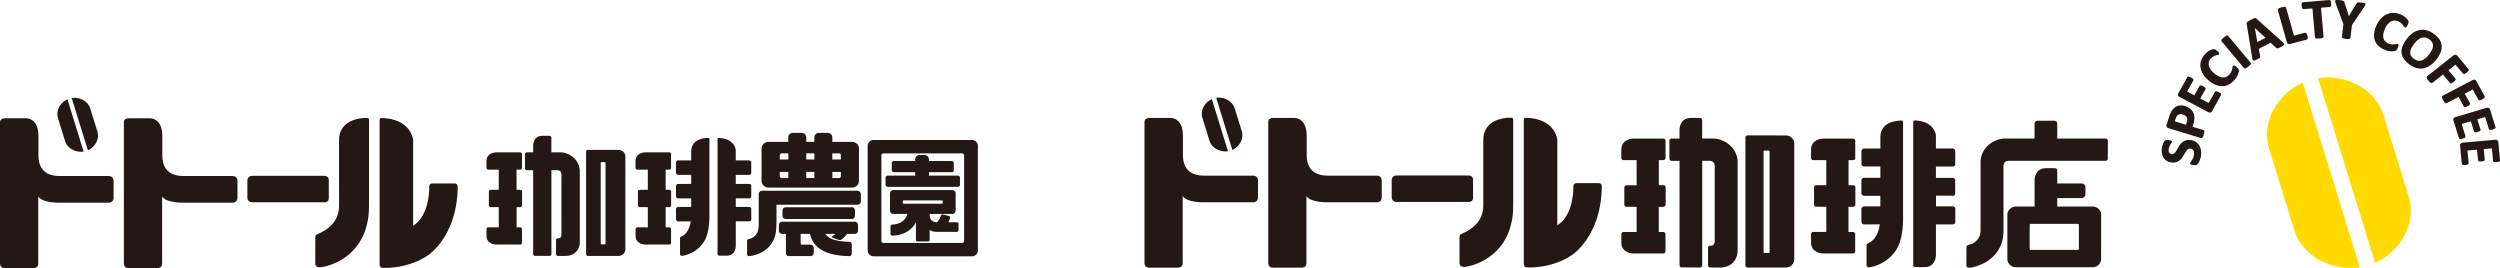
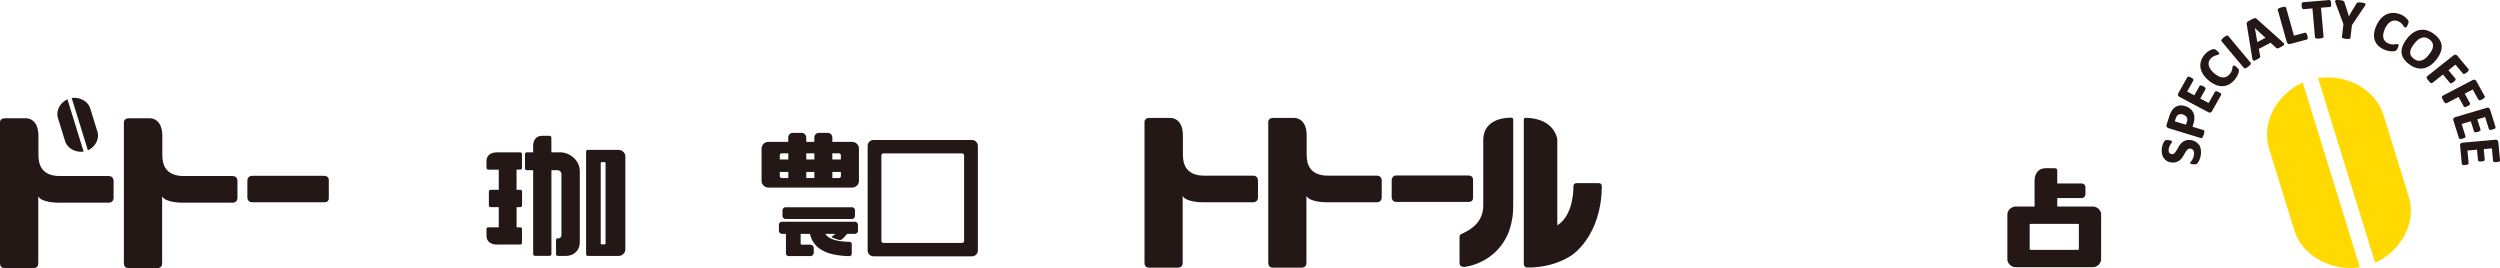
<svg xmlns="http://www.w3.org/2000/svg" width="373" height="40" viewBox="0 0 373 40" fill="none">
  <g clip-path="url(#clip0_296_1013)">
-     <path d="M179.391 17.561l1.063 3.448c.343 1.106 1.6 1.732 2.763 1.56l-2.409-7.786c-1.068.475-1.76 1.678-1.417 2.784v-.006zm2.065-2.972l2.409 7.785c1.068-.475 1.76-1.678 1.417-2.784l-1.069-3.442c-.343-1.106-1.6-1.732-2.757-1.56z" fill="#231815" />
    <path d="M170.759 39.234V18.3s-.094-.702.72-.702h3.167s1.844-.086 1.844 2.628v2.892c0 1.391.492 3.09 3.183 3.09h7.298c.72 0 .72.702.72.702v2.568s0 .702-.72.702h-7.502s-2.509.027-3.012-.95v10.003c0 .74-.72.701-.72.701h-4.264s-.714.054-.714-.701zm18.465 0V18.3s-.094-.702.72-.702h3.167s1.844-.086 1.844 2.628v2.892c0 1.391.492 3.09 3.183 3.09h7.298c.719 0 .719.702.719.702v2.568s0 .702-.719.702h-7.503s-2.508.027-3.012-.95v10.003c0 .74-.719.701-.719.701h-4.264s-.714.054-.714-.701zm30.552-9.809s.088.702-.626.702h-10.791c-.725 0-.72-.702-.72-.702V26.88s0-.702.72-.702h10.702c.798 0 .72.702.72.702v2.546h-.005z" fill="#231815" />
    <path d="M225.772 29.825c0 1.785 0 2.686-.575 4.532-1.822 5.017-6.7 5.47-6.7 5.47s-.736.065-.736-.566V35.5c0-.41.055-.486.288-.594.88-.4 3.255-1.462 3.255-4.23.011-1.705 0-.852 0-3.323v-6.442c.006-2.762 2.497-3.356 4.153-3.356.315 0 .315.254.315.254v12.015zm1.578-11.956v21.457c0 .604.487.577.487.577s3.566.237 6.683-1.834c0 0 4.407-2.828 4.468-10.219 0 0 .05-.523-.454-.523h-3.294c-.565 0-.487.545-.487.545s.105 4.202-2.403 5.75V20.837s-.266-3.161-4.712-3.264c-.083 0-.288.01-.288.297z" fill="#231815" />
-     <path fill-rule="evenodd" clip-rule="evenodd" d="M276.478 30.844h.06a.356.356 0 00.283-.28v-2.66a.35.35 0 00-.305-.27h-.714V23.89c.46 0 .703 0 .72-.006l.044-.01a.344.344 0 00.238-.265V20.95a.356.356 0 00-.288-.27h-4.285c-.991-.016-1.905.394-2.01 1.451v.103c-.011.037-.011.275-.011.701v.696c.039.14.149.243.299.259h1.977v3.744h-1.551a.35.35 0 00-.277.28v2.635a.35.35 0 00.261.29h.038s.526.012 1.529.012v3.75h-1.966a.35.35 0 00-.31.28v1.462c.105 1.068 1.008 1.484 1.999 1.478h4.318a.356.356 0 00.266-.286v-2.654a.35.35 0 00-.304-.27h-.698v-3.75h.675m14.856-1.635h.038c.249-.011.371-.2.355-.432v-1.813c.016-.275-.144-.442-.421-.447h-2.431l-.027-.049v-1.64h2.513c.261 0 .388-.189.371-.432V22.59c.017-.232-.122-.416-.365-.437h-2.519v-2.007c-.144-.831-.742-1.506-1.523-1.84l-.161-.065-.177-.06-.182-.053a4.578 4.578 0 00-1.174-.146h-.033l-.028.011c-.061.027-.083.06-.094.119v.027l-.011.075v21.333a.312.312 0 00.254.297h.039s.139.01.366.01h1.151c1.124-.059 1.584-.955 1.578-1.947v-4.429h2.475c.277.01.426-.163.415-.432v-1.819c.017-.27-.149-.442-.42-.447h-2.459v-1.592h.078l.05.005h2.369m-7.413 2.768v-13.8c0-.05-.022-.12-.078-.141l-.022-.01h-.022c-.244-.039-.598 0-.842.032l-.16.026-.161.033-.16.038c-1.069.28-1.794.933-1.921 2.028l-.017.167v1.824h-2.436c-.244.022-.382.21-.388.437v1.824c.017.226.15.404.388.42h2.436v1.684h-2.442c-.243.021-.382.205-.387.437v1.829c.016.232.144.394.387.42h2.436v1.587h-2.436c-.243.021-.382.21-.387.437v1.829c.016.226.149.399.387.42h2.359l-.011.07-.028.157c-.127.696-.393 1.457-.886 1.991l-.088.097-.1.092c-.299.329-.781.356-.853.615l-.011.043v.043s-.005.491-.005 1.446v1.565l.011.043a.36.36 0 00.299.248h.083a6.21 6.21 0 002.059-.734l.261-.162.216-.145.177-.13c1.478-1.192 2.004-2.481 2.231-4.31l.028-.254.027-.307c.012-.12.023-.254.028-.405.011-.151.017-.297.022-.426.006-.135.006-.27.011-.405v-.615l-.005-.043m-16.229-10.591a1.266 1.266 0 00-1.146-1.154h-.138c-1.844-.006-3.239-.006-4.186-.006h-1.5c-.178.016-.299.124-.321.297V39.6a.347.347 0 00.299.318h4.34c.958 0 1.456 0 1.49-.005l.088-.011a1.274 1.274 0 001.063-1.063v-.08c.011-.028.011-2.914.011-8.66v-8.735zm-3.676 16.229v.021c0 .06-.061.114-.116.13h-.67c-.072-.027-.105-.065-.122-.135V22.606a.167.167 0 01.111-.13h.016s.111-.005.316-.005h.327a.164.164 0 01.127.167v14.95l.011.006zm-15.857-6.75h.039a.348.348 0 00.304-.291v-2.649a.35.35 0 00-.304-.27h-.714V23.89h.686a.343.343 0 00.31-.286v-2.622a.346.346 0 00-.293-.302h-4.28c-.986-.022-1.905.394-2.01 1.451v.103c-.011.037-.011.275-.011.7v.698a.35.35 0 00.26.253l.039.011h1.982v3.745h-1.517a.35.35 0 00-.316.285v2.612a.337.337 0 00.261.313h.038s.526.01 1.534.01v3.75h-1.977a.338.338 0 00-.293.254v.038s-.011.124-.011.329v1.111c.1 1.063 1.013 1.49 1.999 1.478h4.324a.359.359 0 00.266-.286v-2.622a.344.344 0 00-.31-.302h-.693v-3.75h.676m7.435-10.192h-1.633v-2.752a.336.336 0 00-.271-.313h-.039s-.127-.005-.354-.005h-1.085l-.144.01c-1.091.098-1.518 1.01-1.49 1.97v1.09h-1.218a.338.338 0 00-.288.264v2.747c0 .145.116.28.266.307h.039s.116.01.321.01h.886V39.59c0 .151.116.28.271.307h.039s.459.006 1.334.006h1.412c.172 0 .31-.135.327-.302V23.992h1.168c.471.044.709.373.698.82v11.11c-.067 1.175-.853.415-.997.992v2.692c0 .146.122.28.266.308h.038s.144.005.388.005h1.224l.166-.01c1.401-.13 2.292-1.107 2.331-2.472V24.262c.044-1.904-1.589-3.469-3.499-3.588h-.144m58.872.259a.332.332 0 00-.288-.259h-7.253v-2.222c-.005-.308-.232-.459-.542-.443h-2.293c-.293-.021-.52.146-.548.437v.065l-.005.07v2.088h-4.552c-1.91.124-3.549 1.683-3.499 3.588v9.965c-.011.755-.133 1.284-.742 1.807l-.121.097-.122.081c-.449.346-1.014.227-1.113.583v.038l-.017.032v2.773c.028.826 2.53-.286 2.785-.453l.2-.119.193-.124c1.528-1.057 2.27-2.46 2.353-4.24v-9.89c-.011-.448.227-.777.698-.814h14.606a.341.341 0 00.266-.313v-2.741l-.006-.006z" fill="#231815" />
    <path fill-rule="evenodd" clip-rule="evenodd" d="M313.491 31.972c-.044-.604-.526-1.084-1.146-1.155h-.139c-.603-.005-1.866-.005-3.333-.005h-1.932v-1.257h3.66a.592.592 0 00.548-.54v-1.111a.586.586 0 00-.493-.529h-.055s-2.597-.005-3.66-.005v-1.953a.331.331 0 00-.271-.313h-.039s-.128-.005-.355-.005h-1.085l-.144.01c-1.09.097-1.517 1.01-1.489 1.97v3.738h-2.912c-.615.076-1.102.556-1.146 1.16v6.814c.088.54.514.977 1.068 1.063l.089.011c.033 0 .182.006 1.14.006h9.391c.957 0 1.101 0 1.14-.006l.089-.01a1.27 1.27 0 001.063-1.063v-.081c.011-.027.011-6.626.011-6.653v-.086zm-3.322 5.158v.021c0 .06-.061.114-.116.13h-7.115c-.056-.022-.111-.076-.111-.135v-3.582a.158.158 0 01.127-.162h7.087a.164.164 0 01.128.167v3.56z" fill="#231815" />
    <path d="M338.545 22.169l3.77 12.198c1.213 3.917 5.664 6.14 9.773 5.514l-8.521-27.558c-3.788 1.688-6.229 5.934-5.022 9.846zm20.84 7.181l-3.771-12.188c-1.207-3.922-5.658-6.14-9.766-5.514l8.521 27.559c3.787-1.689 6.229-5.94 5.022-9.857h-.006z" fill="#FFD900" />
-     <path d="M328.08 21.63a1.668 1.668 0 00-.531-.502 1.864 1.864 0 00-.787-.238 1.76 1.76 0 00-.62.049 1.57 1.57 0 00-.476.237c-.138.103-.26.221-.365.356a3.13 3.13 0 00-.277.416c-.083.14-.161.275-.238.41-.072.13-.15.248-.227.35a.863.863 0 01-.244.227.445.445 0 01-.282.06.501.501 0 01-.36-.189.619.619 0 01-.094-.21.868.868 0 01-.011-.298c.011-.145.044-.28.094-.399a2.558 2.558 0 01.304-.55.398.398 0 00.089-.178c0-.049-.006-.092-.033-.124-.022-.033-.061-.054-.111-.076a.807.807 0 00-.155-.038c-.061-.01-.127-.016-.216-.027-.077-.005-.138-.01-.194-.01h-.138a.272.272 0 00-.1.021.533.533 0 00-.099.06.713.713 0 00-.139.178 1.884 1.884 0 00-.149.296 2.811 2.811 0 00-.117.362 2.7 2.7 0 00-.033 1.128c.044.237.133.447.255.63.122.184.288.335.487.454s.443.194.72.216c.243.021.454 0 .637-.049a1.62 1.62 0 00.836-.583c.099-.13.193-.27.276-.41.084-.14.161-.275.239-.404.072-.124.149-.243.227-.34a1.02 1.02 0 01.249-.221.463.463 0 01.288-.06.645.645 0 01.26.076.545.545 0 01.183.167.7.7 0 01.105.259c.022.103.027.216.011.345a1.752 1.752 0 01-.116.513 2.29 2.29 0 01-.189.372 3.736 3.736 0 01-.177.254.365.365 0 00-.1.194c0 .043 0 .08.028.119a.212.212 0 00.105.086.844.844 0 00.161.043c.061.01.138.022.227.027.077.005.144.01.199.01.045 0 .083 0 .122-.005a.39.39 0 00.205-.08.914.914 0 00.155-.178c.061-.081.116-.184.177-.308.055-.124.111-.264.161-.426.05-.162.083-.34.099-.529.028-.28.011-.556-.038-.81a1.997 1.997 0 00-.283-.69v.016zm.775-2.148a.181.181 0 00-.105-.075l-1.628-.497.117-.367a3.19 3.19 0 00.166-.95c0-.285-.056-.544-.161-.776a1.616 1.616 0 00-.476-.6 2.412 2.412 0 00-.775-.393 1.918 1.918 0 00-.637-.092 1.516 1.516 0 00-1.041.448 1.9 1.9 0 00-.338.432 3.83 3.83 0 00-.193.388 4.15 4.15 0 00-.128.35l-.393 1.226a.445.445 0 00.017.34c.05.102.155.178.299.22l4.789 1.463s.039.01.061.01.044 0 .066-.01a.29.29 0 00.117-.092c.027-.038.061-.097.094-.167.033-.065.061-.151.094-.26.033-.107.061-.199.072-.269a.578.578 0 00.017-.183c0-.06-.011-.108-.039-.14l.005-.006zm-2.58-1.279l-.127.405-1.667-.507.122-.383c.033-.103.072-.205.122-.302a.758.758 0 01.188-.238.714.714 0 01.31-.14.914.914 0 01.454.043c.128.038.244.092.344.162a.79.79 0 01.227.237.621.621 0 01.094.308 1.07 1.07 0 01-.061.415h-.006zm4.95-4.343a2.78 2.78 0 00-.188-.113 1.538 1.538 0 00-.199-.092.498.498 0 00-.155-.038c-.056 0-.094 0-.133.017a.181.181 0 00-.089.08l-.93 1.657-1.251-.67.775-1.38a.185.185 0 00.022-.114c0-.037-.022-.075-.05-.118a.71.71 0 00-.116-.103 1.748 1.748 0 00-.377-.205.486.486 0 00-.155-.038c-.049 0-.088 0-.127.017a.18.18 0 00-.088.08l-.77 1.382-1.069-.567.919-1.64a.176.176 0 00.023-.119.272.272 0 00-.056-.113.521.521 0 00-.116-.102 2.292 2.292 0 00-.183-.108c-.077-.043-.144-.07-.199-.098a.782.782 0 00-.155-.043c-.05 0-.094 0-.133.017a.15.15 0 00-.083.08l-1.334 2.38a.393.393 0 00-.05.291c.022.103.099.189.232.26l4.269 2.27a.53.53 0 00.238.07.253.253 0 00.111-.021.423.423 0 00.227-.2l1.345-2.395a.168.168 0 00.023-.113c0-.038-.023-.076-.056-.12a.55.55 0 00-.116-.102l-.006.011zm2.73-3.598c-.022-.033-.055-.065-.094-.108a2.983 2.983 0 00-.139-.124 2.593 2.593 0 00-.199-.157.841.841 0 00-.138-.08c-.05-.022-.089-.028-.128-.017a.255.255 0 00-.094.06c-.033.037-.055.102-.066.199a6.356 6.356 0 01-.05.28 2.18 2.18 0 01-.122.367c-.055.13-.149.27-.277.41a1.367 1.367 0 01-.454.351c-.16.076-.343.114-.526.108a1.62 1.62 0 01-.609-.156 2.855 2.855 0 01-.692-.459 2.871 2.871 0 01-.537-.572 1.79 1.79 0 01-.271-.572 1.095 1.095 0 010-.54 1.13 1.13 0 01.266-.49c.127-.14.254-.248.376-.319a1.84 1.84 0 01.36-.161c.111-.038.21-.065.288-.081.099-.022.166-.054.205-.097a.175.175 0 00.044-.114.228.228 0 00-.039-.124.614.614 0 00-.105-.13c-.044-.042-.1-.091-.166-.15a2.081 2.081 0 00-.161-.13c-.049-.032-.088-.06-.127-.08a.448.448 0 00-.116-.044.424.424 0 00-.144 0 .945.945 0 00-.26.065 2.27 2.27 0 00-.681.394 2.564 2.564 0 00-.333.313 2.723 2.723 0 00-.553.922c-.111.324-.15.664-.106.998.045.335.167.675.366 1.01.199.334.482.657.847.96a3.95 3.95 0 001.058.663c.326.135.647.2.952.2h.066c.327-.011.648-.092.947-.248.294-.157.576-.378.831-.67a3.147 3.147 0 00.537-.857c.05-.135.088-.248.11-.351.023-.108.028-.183.023-.237a.406.406 0 00-.028-.124c-.011-.033-.033-.065-.056-.103l-.005-.005zm1.827-.912l-3.328-3.982a.205.205 0 00-.11-.064c-.039-.011-.089 0-.15.016a1.648 1.648 0 00-.393.254c-.089.07-.155.129-.21.183a.78.78 0 00-.122.145.256.256 0 00-.05.14.19.19 0 00.044.12l3.328 3.976a.204.204 0 00.111.064h.038a.305.305 0 00.111-.021c.05-.016.105-.049.172-.086.066-.038.138-.092.227-.162.088-.07.16-.13.21-.184a.868.868 0 00.122-.145.242.242 0 00.044-.135.184.184 0 00-.044-.12zm4.961-2.892a1.121 1.121 0 00-.183-.189l-3.853-3.447a.543.543 0 00-.139-.097.289.289 0 00-.182-.011 1.495 1.495 0 00-.238.086 7.984 7.984 0 00-.676.356.783.783 0 00-.183.135.256.256 0 00-.083.146.758.758 0 000 .15l.825 5.045c.017.103.039.19.061.248a.247.247 0 00.133.152c.022.01.05.01.078.01.044 0 .088-.01.144-.032.072-.027.171-.076.287-.135.111-.06.2-.108.266-.146a.645.645 0 00.155-.124.26.26 0 00.067-.135c0-.037 0-.086-.011-.13l-.194-1.046 1.755-.917.819.755a.393.393 0 00.1.07.272.272 0 00.15.011.878.878 0 00.193-.07c.078-.032.178-.086.31-.156.122-.065.222-.119.294-.168.083-.053.133-.107.149-.161.017-.044.017-.114-.044-.2zm-3.948-.178l-.371-2.099 1.589 1.462-1.218.637zm4.396-.022c.039.14.106.232.205.281a.403.403 0 00.177.038.558.558 0 00.128-.016l2.464-.659a.182.182 0 00.105-.07.229.229 0 00.044-.13c0-.042 0-.102-.005-.161a2.678 2.678 0 00-.05-.216 1.403 1.403 0 00-.072-.21c-.028-.06-.05-.108-.078-.14a.204.204 0 00-.105-.081.203.203 0 00-.127-.006l-1.623.432-1.162-4.15a.178.178 0 00-.078-.102c-.033-.027-.083-.037-.144-.043-.055 0-.116 0-.188.01a4.133 4.133 0 00-.277.06c-.105.027-.194.06-.271.087a.975.975 0 00-.172.086.225.225 0 00-.099.108.207.207 0 00-.012.13l1.335 4.758.005-.006zm2.254-5.174a.424.424 0 00.05.152.239.239 0 00.083.097.167.167 0 00.121.032l1.318-.108.377 4.295c0 .043.022.08.055.118a.235.235 0 00.133.065c.05.01.111.016.194.022h.049c.067 0 .144 0 .233-.011.116-.01.205-.022.282-.038a.811.811 0 00.183-.054.249.249 0 00.116-.086.172.172 0 00.034-.124l-.377-4.295 1.318-.108a.163.163 0 00.111-.048.296.296 0 00.066-.114.632.632 0 00.022-.156c0-.06 0-.135-.005-.216a1.252 1.252 0 00-.034-.221.529.529 0 00-.049-.157.23.23 0 00-.089-.097.178.178 0 00-.116-.027l-3.915.33a.186.186 0 00-.116.048.288.288 0 00-.066.108.595.595 0 00-.023.162c0 .065 0 .14.006.221.005.081.017.156.033.216l.006-.006zm5.038-.577l1.157 3.097-.227 1.883c0 .043 0 .086.028.119.022.037.061.07.116.091.045.022.105.038.183.06a2.991 2.991 0 00.565.06c.077 0 .144 0 .194-.017a.232.232 0 00.132-.065.184.184 0 00.056-.113l.227-1.883 1.86-2.757c.067-.097.111-.178.139-.237.044-.103.011-.173-.023-.21-.038-.05-.11-.076-.216-.098a4.766 4.766 0 00-.382-.054c-.127-.016-.227-.021-.304-.027-.083 0-.15 0-.199.016a.329.329 0 00-.139.07.315.315 0 00-.077.114l-.77 1.251c-.072.125-.144.249-.216.389-.044.086-.094.173-.138.259-.028-.103-.056-.2-.078-.291-.044-.152-.083-.292-.127-.427l-.46-1.397c-.016-.049-.038-.086-.055-.119a.324.324 0 00-.122-.097.976.976 0 00-.199-.06c-.078-.015-.183-.026-.321-.042a8.499 8.499 0 00-.377-.033c-.105 0-.183.011-.232.049-.039.027-.089.086-.072.194.011.065.038.151.077.264v.011zm6.384 6.35c.244.227.548.421.908.567.183.075.365.135.532.167.171.038.326.06.47.065h.155c.083 0 .155 0 .222-.011a.85.85 0 00.238-.049.426.426 0 00.199-.151c.022-.032.05-.07.072-.118.028-.044.05-.103.083-.168.039-.097.072-.172.089-.232a.495.495 0 00.033-.156c0-.054 0-.092-.022-.124a.219.219 0 00-.089-.065c-.05-.021-.116-.021-.216 0a2.789 2.789 0 01-.686.038 1.58 1.58 0 01-.488-.13 1.443 1.443 0 01-.481-.313 1.133 1.133 0 01-.266-.453 1.575 1.575 0 01-.033-.615c.033-.232.111-.496.232-.782a3.05 3.05 0 01.393-.67c.144-.183.305-.323.477-.425.166-.097.343-.157.526-.168a1.492 1.492 0 01.991.351c.11.097.199.194.271.28.072.092.127.173.166.243.05.087.1.135.155.162a.172.172 0 00.127 0 .317.317 0 00.111-.07.582.582 0 00.1-.135c.028-.054.061-.118.099-.2.034-.075.056-.134.078-.188.017-.054.033-.103.039-.146a.31.31 0 00.005-.124.388.388 0 00-.038-.135.973.973 0 00-.144-.221 2.299 2.299 0 00-.593-.513 2.388 2.388 0 00-.41-.21 2.863 2.863 0 00-1.068-.232 2.48 2.48 0 00-1.008.205c-.315.14-.609.356-.875.647a3.918 3.918 0 00-.681 1.08 3.91 3.91 0 00-.326 1.186c-.034.367.005.707.116 1.004.111.302.288.572.531.798l.006.011zm9.429-.064a1.981 1.981 0 00-.343-.912 3.48 3.48 0 00-.803-.81 3.32 3.32 0 00-1.074-.544 2.349 2.349 0 00-1.057-.049 2.662 2.662 0 00-.997.42 3.976 3.976 0 00-.891.859 4.621 4.621 0 00-.659 1.1c-.133.351-.189.69-.161 1.01.033.318.144.625.338.911.194.286.465.561.814.82.354.264.714.448 1.068.545a2.42 2.42 0 001.058.049 2.69 2.69 0 001.002-.427c.316-.215.62-.512.908-.874.294-.377.509-.744.642-1.09a2.18 2.18 0 00.15-1.003l.005-.005zm-1.467.701a4.07 4.07 0 01-.426.647c-.161.2-.327.383-.504.535-.172.15-.36.258-.548.323a1.183 1.183 0 01-.582.054c-.199-.027-.404-.124-.614-.28a1.524 1.524 0 01-.449-.491.928.928 0 01-.099-.53 1.61 1.61 0 01.182-.593c.111-.21.255-.437.438-.663.155-.194.321-.372.498-.523.172-.146.355-.254.543-.319.127-.043.266-.065.398-.065a.96.96 0 01.178.011c.199.027.404.119.614.275.211.157.36.319.443.491.083.168.116.351.105.535a1.638 1.638 0 01-.177.588v.005zm2.685 4.877a.194.194 0 00.105.065h.045c.027 0 .055 0 .088-.016a.607.607 0 00.15-.07c.05-.033.111-.076.183-.13.066-.054.127-.102.166-.146a.625.625 0 00.099-.129.282.282 0 00.034-.124.168.168 0 00-.045-.108l-1.035-1.236 1.052-.83 1.107 1.321a.176.176 0 00.105.06c.039.005.078 0 .128-.006a.46.46 0 00.149-.07c.056-.032.117-.075.183-.13.066-.053.127-.102.172-.15a.648.648 0 00.105-.13.279.279 0 00.033-.124.151.151 0 00-.044-.108l-1.656-1.985a.452.452 0 00-.26-.157c-.105-.016-.216.022-.332.108l-3.92 3.108a.21.21 0 00-.072.113.282.282 0 00.016.146.881.881 0 00.089.172c.039.065.094.135.166.222.072.091.138.156.188.205a.882.882 0 00.15.118c.05.033.1.049.144.044a.176.176 0 00.122-.049l1.555-1.236 1.036 1.236-.006.016zm2.066 3.496c.022.038.05.065.088.081a.243.243 0 00.094.016h.039a.53.53 0 00.161-.037c.055-.022.127-.054.205-.092.077-.038.144-.081.193-.113.05-.038.095-.07.122-.108a.224.224 0 00.056-.114c0-.037 0-.075-.023-.113l-.775-1.408 1.196-.626.831 1.505c.022.038.05.065.094.081a.231.231 0 00.127.016c.045 0 .1-.016.161-.037.055-.022.127-.054.205-.097.077-.044.144-.081.193-.114a.526.526 0 00.128-.113.258.258 0 00.055-.113.223.223 0 00-.016-.119l-1.241-2.255a.424.424 0 00-.227-.2c-.099-.038-.216-.021-.349.049l-4.451 2.33a.203.203 0 00-.094.098.23.23 0 00-.011.14.767.767 0 00.055.183c.028.07.067.151.122.248.055.098.1.178.144.238a.886.886 0 00.127.146.267.267 0 00.133.07c.044.005.089 0 .127-.022l1.767-.923.775 1.409-.011-.006zm-.482 4.873c.033 0 .077 0 .116-.012a2.78 2.78 0 00.211-.048c.083-.022.149-.049.204-.07.056-.027.106-.049.139-.081a.217.217 0 00.077-.103.173.173 0 000-.118l-.564-1.808 1.367-.404.471 1.5a.19.19 0 00.066.096.222.222 0 00.122.044c.039 0 .094 0 .155-.006.055-.01.127-.027.211-.048.083-.027.149-.049.199-.07.055-.027.105-.049.138-.081a.269.269 0 00.078-.103.179.179 0 000-.119l-.471-1.505 1.163-.345.559 1.786a.183.183 0 00.072.097.268.268 0 00.122.038c.044 0 .094 0 .16-.011a2.78 2.78 0 00.211-.049c.083-.027.155-.048.21-.075a.781.781 0 00.139-.081.19.19 0 00.077-.216l-.808-2.595a.418.418 0 00-.183-.238c-.088-.053-.21-.064-.349-.021l-4.651 1.381c-.138.043-.238.113-.276.205a.385.385 0 00-.011.297l.813 2.611c.011.038.034.07.067.097a.222.222 0 00.127.043h.039v.011zm5.647.469a.429.429 0 00-.127-.27c-.078-.07-.194-.103-.338-.087l-4.845.432c-.149.01-.254.065-.315.146a.427.427 0 00-.078.286l.255 2.719c0 .043.022.075.05.108a.247.247 0 00.111.065c.044.01.094.021.155.021h.038c.05 0 .111 0 .178-.01a1.05 1.05 0 00.215-.033.486.486 0 00.15-.049.27.27 0 00.1-.086.17.17 0 00.027-.113l-.177-1.878 1.423-.13.15 1.565c0 .038.016.076.044.108.022.033.061.054.111.07.038.011.094.022.155.022s.133 0 .216-.005c.077-.006.149-.017.21-.033.061-.01.111-.032.149-.048a.21.21 0 00.095-.087.171.171 0 00.027-.113l-.149-1.565 1.212-.107.178 1.86c0 .044.022.076.049.109a.319.319 0 00.111.064.625.625 0 00.161.022c.061 0 .133 0 .216-.005.088-.011.16-.017.221-.033.061-.01.111-.032.155-.048a.196.196 0 00.1-.087.186.186 0 00.027-.107l-.254-2.703h-.006zM8.643 17.605l1.068 3.447c.344 1.106 1.6 1.737 2.763 1.56l-2.408-7.791c-1.069.48-1.761 1.678-1.418 2.784h-.005zm2.06-2.973l2.408 7.79c1.074-.474 1.76-1.678 1.423-2.789l-1.069-3.447c-.343-1.106-1.6-1.738-2.762-1.56v.006z" fill="#231815" />
+     <path d="M328.08 21.63a1.668 1.668 0 00-.531-.502 1.864 1.864 0 00-.787-.238 1.76 1.76 0 00-.62.049 1.57 1.57 0 00-.476.237c-.138.103-.26.221-.365.356a3.13 3.13 0 00-.277.416c-.083.14-.161.275-.238.41-.072.13-.15.248-.227.35a.863.863 0 01-.244.227.445.445 0 01-.282.06.501.501 0 01-.36-.189.619.619 0 01-.094-.21.868.868 0 01-.011-.298c.011-.145.044-.28.094-.399a2.558 2.558 0 01.304-.55.398.398 0 00.089-.178c0-.049-.006-.092-.033-.124-.022-.033-.061-.054-.111-.076a.807.807 0 00-.155-.038c-.061-.01-.127-.016-.216-.027-.077-.005-.138-.01-.194-.01h-.138a.272.272 0 00-.1.021.533.533 0 00-.099.06.713.713 0 00-.139.178 1.884 1.884 0 00-.149.296 2.811 2.811 0 00-.117.362 2.7 2.7 0 00-.033 1.128c.044.237.133.447.255.63.122.184.288.335.487.454s.443.194.72.216c.243.021.454 0 .637-.049a1.62 1.62 0 00.836-.583c.099-.13.193-.27.276-.41.084-.14.161-.275.239-.404.072-.124.149-.243.227-.34a1.02 1.02 0 01.249-.221.463.463 0 01.288-.06.645.645 0 01.26.076.545.545 0 01.183.167.7.7 0 01.105.259c.022.103.027.216.011.345a1.752 1.752 0 01-.116.513 2.29 2.29 0 01-.189.372 3.736 3.736 0 01-.177.254.365.365 0 00-.1.194a.212.212 0 00.105.086.844.844 0 00.161.043c.061.01.138.022.227.027.077.005.144.01.199.01.045 0 .083 0 .122-.005a.39.39 0 00.205-.08.914.914 0 00.155-.178c.061-.081.116-.184.177-.308.055-.124.111-.264.161-.426.05-.162.083-.34.099-.529.028-.28.011-.556-.038-.81a1.997 1.997 0 00-.283-.69v.016zm.775-2.148a.181.181 0 00-.105-.075l-1.628-.497.117-.367a3.19 3.19 0 00.166-.95c0-.285-.056-.544-.161-.776a1.616 1.616 0 00-.476-.6 2.412 2.412 0 00-.775-.393 1.918 1.918 0 00-.637-.092 1.516 1.516 0 00-1.041.448 1.9 1.9 0 00-.338.432 3.83 3.83 0 00-.193.388 4.15 4.15 0 00-.128.35l-.393 1.226a.445.445 0 00.017.34c.05.102.155.178.299.22l4.789 1.463s.039.01.061.01.044 0 .066-.01a.29.29 0 00.117-.092c.027-.038.061-.097.094-.167.033-.065.061-.151.094-.26.033-.107.061-.199.072-.269a.578.578 0 00.017-.183c0-.06-.011-.108-.039-.14l.005-.006zm-2.58-1.279l-.127.405-1.667-.507.122-.383c.033-.103.072-.205.122-.302a.758.758 0 01.188-.238.714.714 0 01.31-.14.914.914 0 01.454.043c.128.038.244.092.344.162a.79.79 0 01.227.237.621.621 0 01.094.308 1.07 1.07 0 01-.061.415h-.006zm4.95-4.343a2.78 2.78 0 00-.188-.113 1.538 1.538 0 00-.199-.092.498.498 0 00-.155-.038c-.056 0-.094 0-.133.017a.181.181 0 00-.089.08l-.93 1.657-1.251-.67.775-1.38a.185.185 0 00.022-.114c0-.037-.022-.075-.05-.118a.71.71 0 00-.116-.103 1.748 1.748 0 00-.377-.205.486.486 0 00-.155-.038c-.049 0-.088 0-.127.017a.18.18 0 00-.088.08l-.77 1.382-1.069-.567.919-1.64a.176.176 0 00.023-.119.272.272 0 00-.056-.113.521.521 0 00-.116-.102 2.292 2.292 0 00-.183-.108c-.077-.043-.144-.07-.199-.098a.782.782 0 00-.155-.043c-.05 0-.094 0-.133.017a.15.15 0 00-.083.08l-1.334 2.38a.393.393 0 00-.05.291c.022.103.099.189.232.26l4.269 2.27a.53.53 0 00.238.07.253.253 0 00.111-.021.423.423 0 00.227-.2l1.345-2.395a.168.168 0 00.023-.113c0-.038-.023-.076-.056-.12a.55.55 0 00-.116-.102l-.006.011zm2.73-3.598c-.022-.033-.055-.065-.094-.108a2.983 2.983 0 00-.139-.124 2.593 2.593 0 00-.199-.157.841.841 0 00-.138-.08c-.05-.022-.089-.028-.128-.017a.255.255 0 00-.094.06c-.033.037-.055.102-.066.199a6.356 6.356 0 01-.05.28 2.18 2.18 0 01-.122.367c-.055.13-.149.27-.277.41a1.367 1.367 0 01-.454.351c-.16.076-.343.114-.526.108a1.62 1.62 0 01-.609-.156 2.855 2.855 0 01-.692-.459 2.871 2.871 0 01-.537-.572 1.79 1.79 0 01-.271-.572 1.095 1.095 0 010-.54 1.13 1.13 0 01.266-.49c.127-.14.254-.248.376-.319a1.84 1.84 0 01.36-.161c.111-.038.21-.065.288-.081.099-.022.166-.054.205-.097a.175.175 0 00.044-.114.228.228 0 00-.039-.124.614.614 0 00-.105-.13c-.044-.042-.1-.091-.166-.15a2.081 2.081 0 00-.161-.13c-.049-.032-.088-.06-.127-.08a.448.448 0 00-.116-.044.424.424 0 00-.144 0 .945.945 0 00-.26.065 2.27 2.27 0 00-.681.394 2.564 2.564 0 00-.333.313 2.723 2.723 0 00-.553.922c-.111.324-.15.664-.106.998.045.335.167.675.366 1.01.199.334.482.657.847.96a3.95 3.95 0 001.058.663c.326.135.647.2.952.2h.066c.327-.011.648-.092.947-.248.294-.157.576-.378.831-.67a3.147 3.147 0 00.537-.857c.05-.135.088-.248.11-.351.023-.108.028-.183.023-.237a.406.406 0 00-.028-.124c-.011-.033-.033-.065-.056-.103l-.005-.005zm1.827-.912l-3.328-3.982a.205.205 0 00-.11-.064c-.039-.011-.089 0-.15.016a1.648 1.648 0 00-.393.254c-.089.07-.155.129-.21.183a.78.78 0 00-.122.145.256.256 0 00-.05.14.19.19 0 00.044.12l3.328 3.976a.204.204 0 00.111.064h.038a.305.305 0 00.111-.021c.05-.016.105-.049.172-.086.066-.038.138-.092.227-.162.088-.07.16-.13.21-.184a.868.868 0 00.122-.145.242.242 0 00.044-.135.184.184 0 00-.044-.12zm4.961-2.892a1.121 1.121 0 00-.183-.189l-3.853-3.447a.543.543 0 00-.139-.097.289.289 0 00-.182-.011 1.495 1.495 0 00-.238.086 7.984 7.984 0 00-.676.356.783.783 0 00-.183.135.256.256 0 00-.083.146.758.758 0 000 .15l.825 5.045c.017.103.039.19.061.248a.247.247 0 00.133.152c.022.01.05.01.078.01.044 0 .088-.01.144-.032.072-.027.171-.076.287-.135.111-.06.2-.108.266-.146a.645.645 0 00.155-.124.26.26 0 00.067-.135c0-.037 0-.086-.011-.13l-.194-1.046 1.755-.917.819.755a.393.393 0 00.1.07.272.272 0 00.15.011.878.878 0 00.193-.07c.078-.032.178-.086.31-.156.122-.065.222-.119.294-.168.083-.053.133-.107.149-.161.017-.044.017-.114-.044-.2zm-3.948-.178l-.371-2.099 1.589 1.462-1.218.637zm4.396-.022c.039.14.106.232.205.281a.403.403 0 00.177.038.558.558 0 00.128-.016l2.464-.659a.182.182 0 00.105-.07.229.229 0 00.044-.13c0-.042 0-.102-.005-.161a2.678 2.678 0 00-.05-.216 1.403 1.403 0 00-.072-.21c-.028-.06-.05-.108-.078-.14a.204.204 0 00-.105-.081.203.203 0 00-.127-.006l-1.623.432-1.162-4.15a.178.178 0 00-.078-.102c-.033-.027-.083-.037-.144-.043-.055 0-.116 0-.188.01a4.133 4.133 0 00-.277.06c-.105.027-.194.06-.271.087a.975.975 0 00-.172.086.225.225 0 00-.099.108.207.207 0 00-.012.13l1.335 4.758.005-.006zm2.254-5.174a.424.424 0 00.05.152.239.239 0 00.083.097.167.167 0 00.121.032l1.318-.108.377 4.295c0 .043.022.08.055.118a.235.235 0 00.133.065c.05.01.111.016.194.022h.049c.067 0 .144 0 .233-.011.116-.01.205-.022.282-.038a.811.811 0 00.183-.054.249.249 0 00.116-.086.172.172 0 00.034-.124l-.377-4.295 1.318-.108a.163.163 0 00.111-.048.296.296 0 00.066-.114.632.632 0 00.022-.156c0-.06 0-.135-.005-.216a1.252 1.252 0 00-.034-.221.529.529 0 00-.049-.157.23.23 0 00-.089-.097.178.178 0 00-.116-.027l-3.915.33a.186.186 0 00-.116.048.288.288 0 00-.066.108.595.595 0 00-.023.162c0 .065 0 .14.006.221.005.081.017.156.033.216l.006-.006zm5.038-.577l1.157 3.097-.227 1.883c0 .043 0 .086.028.119.022.037.061.07.116.091.045.022.105.038.183.06a2.991 2.991 0 00.565.06c.077 0 .144 0 .194-.017a.232.232 0 00.132-.065.184.184 0 00.056-.113l.227-1.883 1.86-2.757c.067-.097.111-.178.139-.237.044-.103.011-.173-.023-.21-.038-.05-.11-.076-.216-.098a4.766 4.766 0 00-.382-.054c-.127-.016-.227-.021-.304-.027-.083 0-.15 0-.199.016a.329.329 0 00-.139.07.315.315 0 00-.077.114l-.77 1.251c-.072.125-.144.249-.216.389-.044.086-.094.173-.138.259-.028-.103-.056-.2-.078-.291-.044-.152-.083-.292-.127-.427l-.46-1.397c-.016-.049-.038-.086-.055-.119a.324.324 0 00-.122-.097.976.976 0 00-.199-.06c-.078-.015-.183-.026-.321-.042a8.499 8.499 0 00-.377-.033c-.105 0-.183.011-.232.049-.039.027-.089.086-.072.194.011.065.038.151.077.264v.011zm6.384 6.35c.244.227.548.421.908.567.183.075.365.135.532.167.171.038.326.06.47.065h.155c.083 0 .155 0 .222-.011a.85.85 0 00.238-.049.426.426 0 00.199-.151c.022-.032.05-.07.072-.118.028-.044.05-.103.083-.168.039-.097.072-.172.089-.232a.495.495 0 00.033-.156c0-.054 0-.092-.022-.124a.219.219 0 00-.089-.065c-.05-.021-.116-.021-.216 0a2.789 2.789 0 01-.686.038 1.58 1.58 0 01-.488-.13 1.443 1.443 0 01-.481-.313 1.133 1.133 0 01-.266-.453 1.575 1.575 0 01-.033-.615c.033-.232.111-.496.232-.782a3.05 3.05 0 01.393-.67c.144-.183.305-.323.477-.425.166-.097.343-.157.526-.168a1.492 1.492 0 01.991.351c.11.097.199.194.271.28.072.092.127.173.166.243.05.087.1.135.155.162a.172.172 0 00.127 0 .317.317 0 00.111-.07.582.582 0 00.1-.135c.028-.054.061-.118.099-.2.034-.075.056-.134.078-.188.017-.054.033-.103.039-.146a.31.31 0 00.005-.124.388.388 0 00-.038-.135.973.973 0 00-.144-.221 2.299 2.299 0 00-.593-.513 2.388 2.388 0 00-.41-.21 2.863 2.863 0 00-1.068-.232 2.48 2.48 0 00-1.008.205c-.315.14-.609.356-.875.647a3.918 3.918 0 00-.681 1.08 3.91 3.91 0 00-.326 1.186c-.034.367.005.707.116 1.004.111.302.288.572.531.798l.006.011zm9.429-.064a1.981 1.981 0 00-.343-.912 3.48 3.48 0 00-.803-.81 3.32 3.32 0 00-1.074-.544 2.349 2.349 0 00-1.057-.049 2.662 2.662 0 00-.997.42 3.976 3.976 0 00-.891.859 4.621 4.621 0 00-.659 1.1c-.133.351-.189.69-.161 1.01.033.318.144.625.338.911.194.286.465.561.814.82.354.264.714.448 1.068.545a2.42 2.42 0 001.058.049 2.69 2.69 0 001.002-.427c.316-.215.62-.512.908-.874.294-.377.509-.744.642-1.09a2.18 2.18 0 00.15-1.003l.005-.005zm-1.467.701a4.07 4.07 0 01-.426.647c-.161.2-.327.383-.504.535-.172.15-.36.258-.548.323a1.183 1.183 0 01-.582.054c-.199-.027-.404-.124-.614-.28a1.524 1.524 0 01-.449-.491.928.928 0 01-.099-.53 1.61 1.61 0 01.182-.593c.111-.21.255-.437.438-.663.155-.194.321-.372.498-.523.172-.146.355-.254.543-.319.127-.043.266-.065.398-.065a.96.96 0 01.178.011c.199.027.404.119.614.275.211.157.36.319.443.491.083.168.116.351.105.535a1.638 1.638 0 01-.177.588v.005zm2.685 4.877a.194.194 0 00.105.065h.045c.027 0 .055 0 .088-.016a.607.607 0 00.15-.07c.05-.033.111-.076.183-.13.066-.054.127-.102.166-.146a.625.625 0 00.099-.129.282.282 0 00.034-.124.168.168 0 00-.045-.108l-1.035-1.236 1.052-.83 1.107 1.321a.176.176 0 00.105.06c.039.005.078 0 .128-.006a.46.46 0 00.149-.07c.056-.032.117-.075.183-.13.066-.053.127-.102.172-.15a.648.648 0 00.105-.13.279.279 0 00.033-.124.151.151 0 00-.044-.108l-1.656-1.985a.452.452 0 00-.26-.157c-.105-.016-.216.022-.332.108l-3.92 3.108a.21.21 0 00-.072.113.282.282 0 00.016.146.881.881 0 00.089.172c.039.065.094.135.166.222.072.091.138.156.188.205a.882.882 0 00.15.118c.05.033.1.049.144.044a.176.176 0 00.122-.049l1.555-1.236 1.036 1.236-.006.016zm2.066 3.496c.022.038.05.065.088.081a.243.243 0 00.094.016h.039a.53.53 0 00.161-.037c.055-.022.127-.054.205-.092.077-.038.144-.081.193-.113.05-.038.095-.07.122-.108a.224.224 0 00.056-.114c0-.037 0-.075-.023-.113l-.775-1.408 1.196-.626.831 1.505c.022.038.05.065.094.081a.231.231 0 00.127.016c.045 0 .1-.016.161-.037.055-.022.127-.054.205-.097.077-.044.144-.081.193-.114a.526.526 0 00.128-.113.258.258 0 00.055-.113.223.223 0 00-.016-.119l-1.241-2.255a.424.424 0 00-.227-.2c-.099-.038-.216-.021-.349.049l-4.451 2.33a.203.203 0 00-.094.098.23.23 0 00-.011.14.767.767 0 00.055.183c.028.07.067.151.122.248.055.098.1.178.144.238a.886.886 0 00.127.146.267.267 0 00.133.07c.044.005.089 0 .127-.022l1.767-.923.775 1.409-.011-.006zm-.482 4.873c.033 0 .077 0 .116-.012a2.78 2.78 0 00.211-.048c.083-.022.149-.049.204-.07.056-.027.106-.049.139-.081a.217.217 0 00.077-.103.173.173 0 000-.118l-.564-1.808 1.367-.404.471 1.5a.19.19 0 00.066.096.222.222 0 00.122.044c.039 0 .094 0 .155-.006.055-.01.127-.027.211-.048.083-.027.149-.049.199-.07.055-.027.105-.049.138-.081a.269.269 0 00.078-.103.179.179 0 000-.119l-.471-1.505 1.163-.345.559 1.786a.183.183 0 00.072.097.268.268 0 00.122.038c.044 0 .094 0 .16-.011a2.78 2.78 0 00.211-.049c.083-.027.155-.048.21-.075a.781.781 0 00.139-.081.19.19 0 00.077-.216l-.808-2.595a.418.418 0 00-.183-.238c-.088-.053-.21-.064-.349-.021l-4.651 1.381c-.138.043-.238.113-.276.205a.385.385 0 00-.011.297l.813 2.611c.011.038.034.07.067.097a.222.222 0 00.127.043h.039v.011zm5.647.469a.429.429 0 00-.127-.27c-.078-.07-.194-.103-.338-.087l-4.845.432c-.149.01-.254.065-.315.146a.427.427 0 00-.078.286l.255 2.719c0 .043.022.075.05.108a.247.247 0 00.111.065c.044.01.094.021.155.021h.038c.05 0 .111 0 .178-.01a1.05 1.05 0 00.215-.033.486.486 0 00.15-.049.27.27 0 00.1-.086.17.17 0 00.027-.113l-.177-1.878 1.423-.13.15 1.565c0 .038.016.076.044.108.022.033.061.054.111.07.038.011.094.022.155.022s.133 0 .216-.005c.077-.006.149-.017.21-.033.061-.01.111-.032.149-.048a.21.21 0 00.095-.087.171.171 0 00.027-.113l-.149-1.565 1.212-.107.178 1.86c0 .044.022.076.049.109a.319.319 0 00.111.064.625.625 0 00.161.022c.061 0 .133 0 .216-.005.088-.011.16-.017.221-.033.061-.01.111-.032.155-.048a.196.196 0 00.1-.087.186.186 0 00.027-.107l-.254-2.703h-.006zM8.643 17.605l1.068 3.447c.344 1.106 1.6 1.737 2.763 1.56l-2.408-7.791c-1.069.48-1.761 1.678-1.418 2.784h-.005zm2.06-2.973l2.408 7.79c1.074-.474 1.76-1.678 1.423-2.789l-1.069-3.447c-.343-1.106-1.6-1.738-2.762-1.56v.006z" fill="#231815" />
    <path d="M0 39.299v-20.95s-.094-.701.72-.701h3.172s1.844-.087 1.844 2.627v2.892c0 1.392.493 3.097 3.19 3.097h7.302c.72 0 .72.701.72.701v2.574s0 .701-.72.701H8.72s-2.508.027-3.012-.95V39.3c0 .739-.72.701-.72.701H.72s-.715.054-.715-.701H0zm18.482 0v-20.95s-.094-.701.72-.701h3.172s1.844-.087 1.844 2.627v2.892c0 1.392.493 3.097 3.19 3.097h7.302c.72 0 .72.701.72.701v2.574s0 .701-.72.701h-7.508s-2.508.027-3.012-.95V39.3c0 .739-.72.701-.72.701h-4.268s-.715.054-.715-.701h-.005zm30.574-9.819s.088.7-.626.7H37.628c-.725 0-.72-.7-.72-.7v-2.547s0-.702.72-.702h10.708c.797 0 .72.702.72.702v2.546z" fill="#231815" />
-     <path d="M55.057 29.879c0 1.785 0 2.692-.576 4.537-1.821 5.023-6.705 5.47-6.705 5.47s-.736.065-.736-.566v-3.766c0-.41.055-.485.288-.593.88-.4 3.256-1.462 3.256-4.23.01-1.71 0-.852 0-3.329v-6.447c.005-2.762 2.502-3.356 4.158-3.356.315 0 .315.254.315.254v12.026zm1.578-11.967v21.473c0 .61.488.577.488.577s3.565.238 6.688-1.834c0 0 4.413-2.833 4.474-10.23 0 0 .05-.523-.454-.523h-3.3c-.565 0-.488.545-.488.545s.106 4.208-2.403 5.757V20.88s-.265-3.162-4.711-3.265c-.083 0-.288.011-.288.297h-.006zm43.22 12.992c.15 0 .277-.119.277-.27v-2.045a.274.274 0 00-.277-.27h-.542v-3.01h.531c.15 0 .277-.119.277-.27V23a.274.274 0 00-.277-.27h-3.388s-1.634-.112-1.634 1.35v.96c0 .146.122.27.277.27h1.556v3.01h-1.196a.274.274 0 00-.277.27v2.045c0 .146.122.27.277.27h1.196v3.01h-1.556a.268.268 0 00-.271.265v.96c0 1.462 1.633 1.349 1.633 1.349h3.389c.15 0 .271-.119.271-.265V34.18a.268.268 0 00-.271-.265h-.532v-3.01h.543-.006zm11.915-1.3c.36 0 .316-.351.316-.351v-1.457s.039-.35-.36-.35h-1.954v-1.355h1.998c.36 0 .316-.351.316-.351v-1.457s.039-.35-.36-.35h-1.954v-1.57s-.144-1.716-2.558-1.776c-.139.005-.155.07-.155.227V37.89c0 .14.116.259.265.259h1.069c1.5 0 1.384-1.592 1.384-1.592v-3.529h1.999c.36 0 .316-.35.316-.35v-1.457s.038-.35-.36-.35h-1.955v-1.274h1.999l-.006.006zm-5.924 2.196V20.81c0-.14 0-.222-.194-.222-1.007 0-2.519.362-2.525 2.04v1.305h-1.91c-.36 0-.36.35-.36.35v1.457s0 .351.36.351h1.91v1.354h-1.91c-.36 0-.36.351-.36.351v1.457s0 .35.36.35h1.91v1.274h-1.91c-.36 0-.36.35-.36.35v1.457s0 .35.36.35h1.839c-.128.837-.482 1.884-1.429 2.261a.271.271 0 00-.166.254v2.347c0 .173.155.302.332.275.692-.113 2.298-.55 3.295-2.217.874-1.35.753-4.155.753-4.155h.005zm22.075-3.34h-14.202a.511.511 0 00-.515.502v4.478c0 .647-.027 1.899-1.522 2.239a.28.28 0 00-.216.275v1.98c0 .167.149.302.321.28.742-.08 2.647-.49 3.577-2.303.393-.772.487-1.603.487-3.016v-2.353h12.076a.51.51 0 00.514-.502v-1.068a.51.51 0 00-.514-.502l-.006-.01z" fill="#231815" />
    <path d="M127.08 30.92h-9.85a.476.476 0 00-.482.47v.82c0 .259.216.469.482.469h9.85c.266 0 .481-.21.481-.47v-.82a.476.476 0 00-.481-.47zm.459 2.158h-10.846a.476.476 0 00-.482.47v.873c0 .26.216.47.482.47h.57v2.778c0 .14-.028.54.471.54h3.167a.51.51 0 00.514-.502v-.696a.51.51 0 00-.514-.502h-1.23c-.232 0-.216-.145-.216-.302v-1.31h1.396c.481 2.157 2.408 3.247 5.869 3.317.199 0 .36-.156.36-.35v-1.441a.348.348 0 00-.349-.345c-2.304-.049-3.217-.583-3.577-1.182h1.478a3.95 3.95 0 01-.432.34c-.138.081-.11.146-.044.2.471.183.576.215.953.34.293.08.415-.006.487-.065.055-.043.437-.345.78-.815h1.152c.266 0 .482-.21.482-.47v-.873a.476.476 0 00-.482-.47l.011-.005zm-.404-11.913h-2.951v-.669a.681.681 0 00-.686-.669h-1.313a.681.681 0 00-.686.67v.668h-1.207v-.669a.681.681 0 00-.687-.669h-1.312a.681.681 0 00-.687.67v.668h-2.951c-.564 0-1.03.454-1.03 1.004v4.812c0 .55.466 1.004 1.03 1.004h12.469c.565 0 1.03-.453 1.03-1.004V22.17c0-.55-.465-1.004-1.03-1.004h.011zm-1.971 1.71c.161 0 .294.13.294.287v.626h-1.274v-.912h.98zm-3.66 0v.913h-1.207v-.912h1.207zm0 2.78v.911h-1.207v-.912h1.207zm-4.867-2.78h.98v.913h-1.273v-.626c0-.157.133-.286.293-.286zm-.293 3.405v-.626h1.273v.912h-.98a.292.292 0 01-.293-.286zm8.826.286h-.98v-.912h1.273v.626a.292.292 0 01-.293.286zm-32.9-4.203h-4.551a.268.268 0 00-.272.264v15.29c0 .146.122.27.277.27h4.551c.565 0 1.03-.453 1.03-1.003V23.367c0-.55-.465-1.004-1.03-1.004h-.005zm-1.921 13.963c0 .07-.061.124-.128.124h-.465a.124.124 0 01-.127-.124v-12.01c0-.07.055-.124.127-.124h.465c.072 0 .127.054.127.124v12.01zm-12.735-5.422c.15 0 .277-.119.277-.27v-2.045a.274.274 0 00-.277-.27h-.543v-3.01h.532c.15 0 .277-.119.277-.27V23a.274.274 0 00-.277-.27h-3.389s-1.633-.112-1.633 1.35v.96c0 .146.122.27.277.27h1.556v3.01h-1.196a.274.274 0 00-.277.27v2.045c0 .146.122.27.277.27h1.196v3.01h-1.556a.268.268 0 00-.271.265v.96c0 1.462 1.633 1.349 1.633 1.349h3.388c.15 0 .272-.119.272-.265V34.18a.268.268 0 00-.272-.265h-.531v-3.01h.543-.006zm5.963-8.174h-1.312v-2.196a.274.274 0 00-.277-.27h-1.057c-1.5 0-1.385 1.592-1.385 1.592v.874h-.94a.268.268 0 00-.272.264v2.137c0 .145.122.264.271.264h.941v12.506c0 .146.122.27.277.27h2.17c.15 0 .278-.119.278-.27V25.395h.836c.725 0 .659.675.659.675v8.913c0 .588-.421.577-.421.577h-.117a.268.268 0 00-.27.264v2.093c0 .146.121.265.27.265h1.152c1.251 0 2.126-.815 2.126-2.077V25.573c0-1.79-1.639-2.848-2.923-2.848l-.006.005zm61.43-1.845h-14.661a.88.88 0 00-.891.868v15.62c0 .48.398.868.891.868h14.661a.88.88 0 00.892-.868v-15.62a.88.88 0 00-.892-.868zm-1.162 15.063a.3.3 0 01-.305.297h-11.732a.3.3 0 01-.305-.297V23.183a.3.3 0 01.305-.297h11.732a.3.3 0 01.305.297v12.765z" fill="#231815" />
-     <path d="M143.225 27.52v-.96s.038-.356-.366-.356h-4.257v-.512h3.382c.366 0 .316-.356.316-.356v-.96s.039-.357-.365-.357h-3.333v-.226a.682.682 0 00-.687-.67h-.687a.681.681 0 00-.686.67v.226h-3.128c-.366 0-.366.357-.366.357v.96s0 .356.366.356h3.128v.512h-4.053c-.365 0-.365.357-.365.357v.96s0 .356.365.356h10.415c.365 0 .321-.356.321-.356zm-.471 5.644h-1.257c.111-.22.188-.431.249-.61a.26.26 0 00-.188-.334l-.847-.221a.273.273 0 00-.327.167c-.144.416-.354.777-.57.998-.925-.021-1.096-.62-1.096-1.111v-.135h3.349a.51.51 0 00.515-.502v-2.552a.51.51 0 00-.515-.502h-8.77a.511.511 0 00-.515.502v2.552c0 .275.233.502.515.502h2.065c-.144.599-.62 1.5-2.225 1.592a.292.292 0 00-.277.285v1.08a.29.29 0 00.315.285c1.911-.091 2.957-1.003 3.483-1.98v2.59c0 .27.255.254.255.254h1.533s.261.01.261-.254v-1.52c.182.35 1.079.34 1.079.34h2.968c.26 0 .26-.254.26-.254v-.922s0-.254-.26-.254v.005zm-8.062-2.902v-.232c0-.076.061-.135.139-.135h5.692c.077 0 .138.06.138.135v.232a.135.135 0 01-.138.134h-5.692a.136.136 0 01-.139-.134z" fill="#231815" />
  </g>
  <defs>
    <clipPath id="clip0_296_1013">
      <path fill="#fff" d="M0 0h373v40H0z" />
    </clipPath>
  </defs>
</svg>